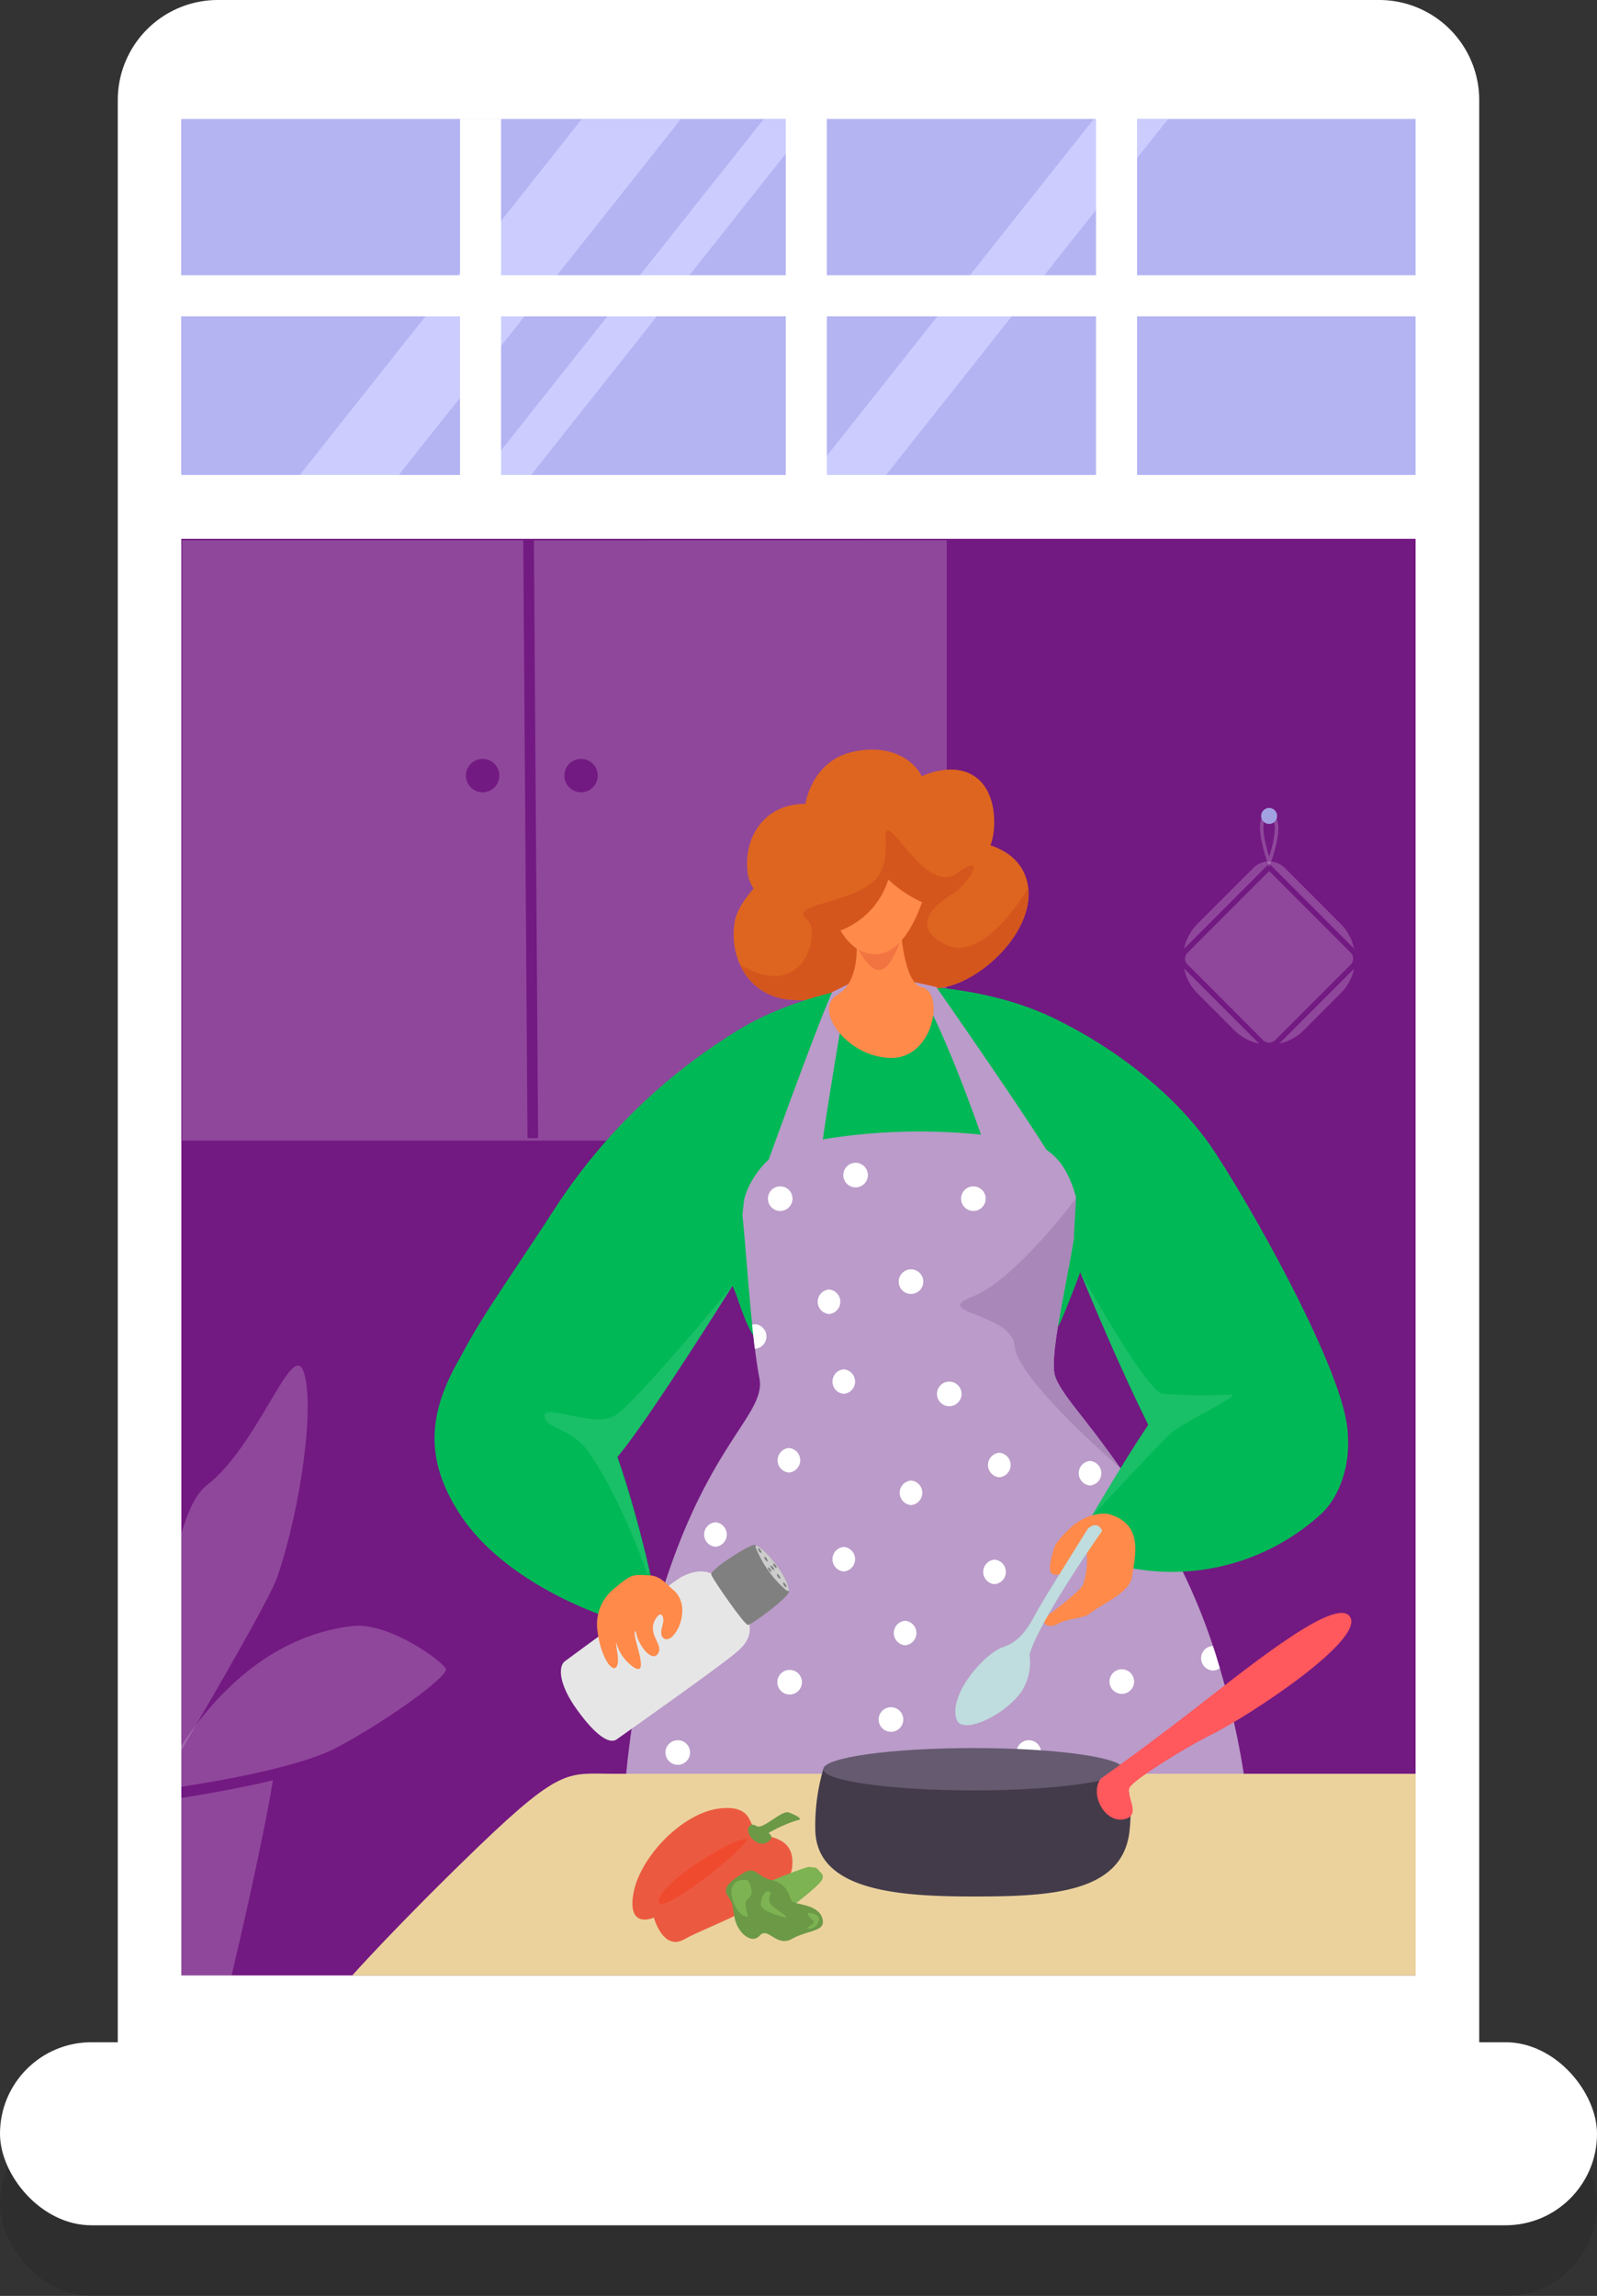
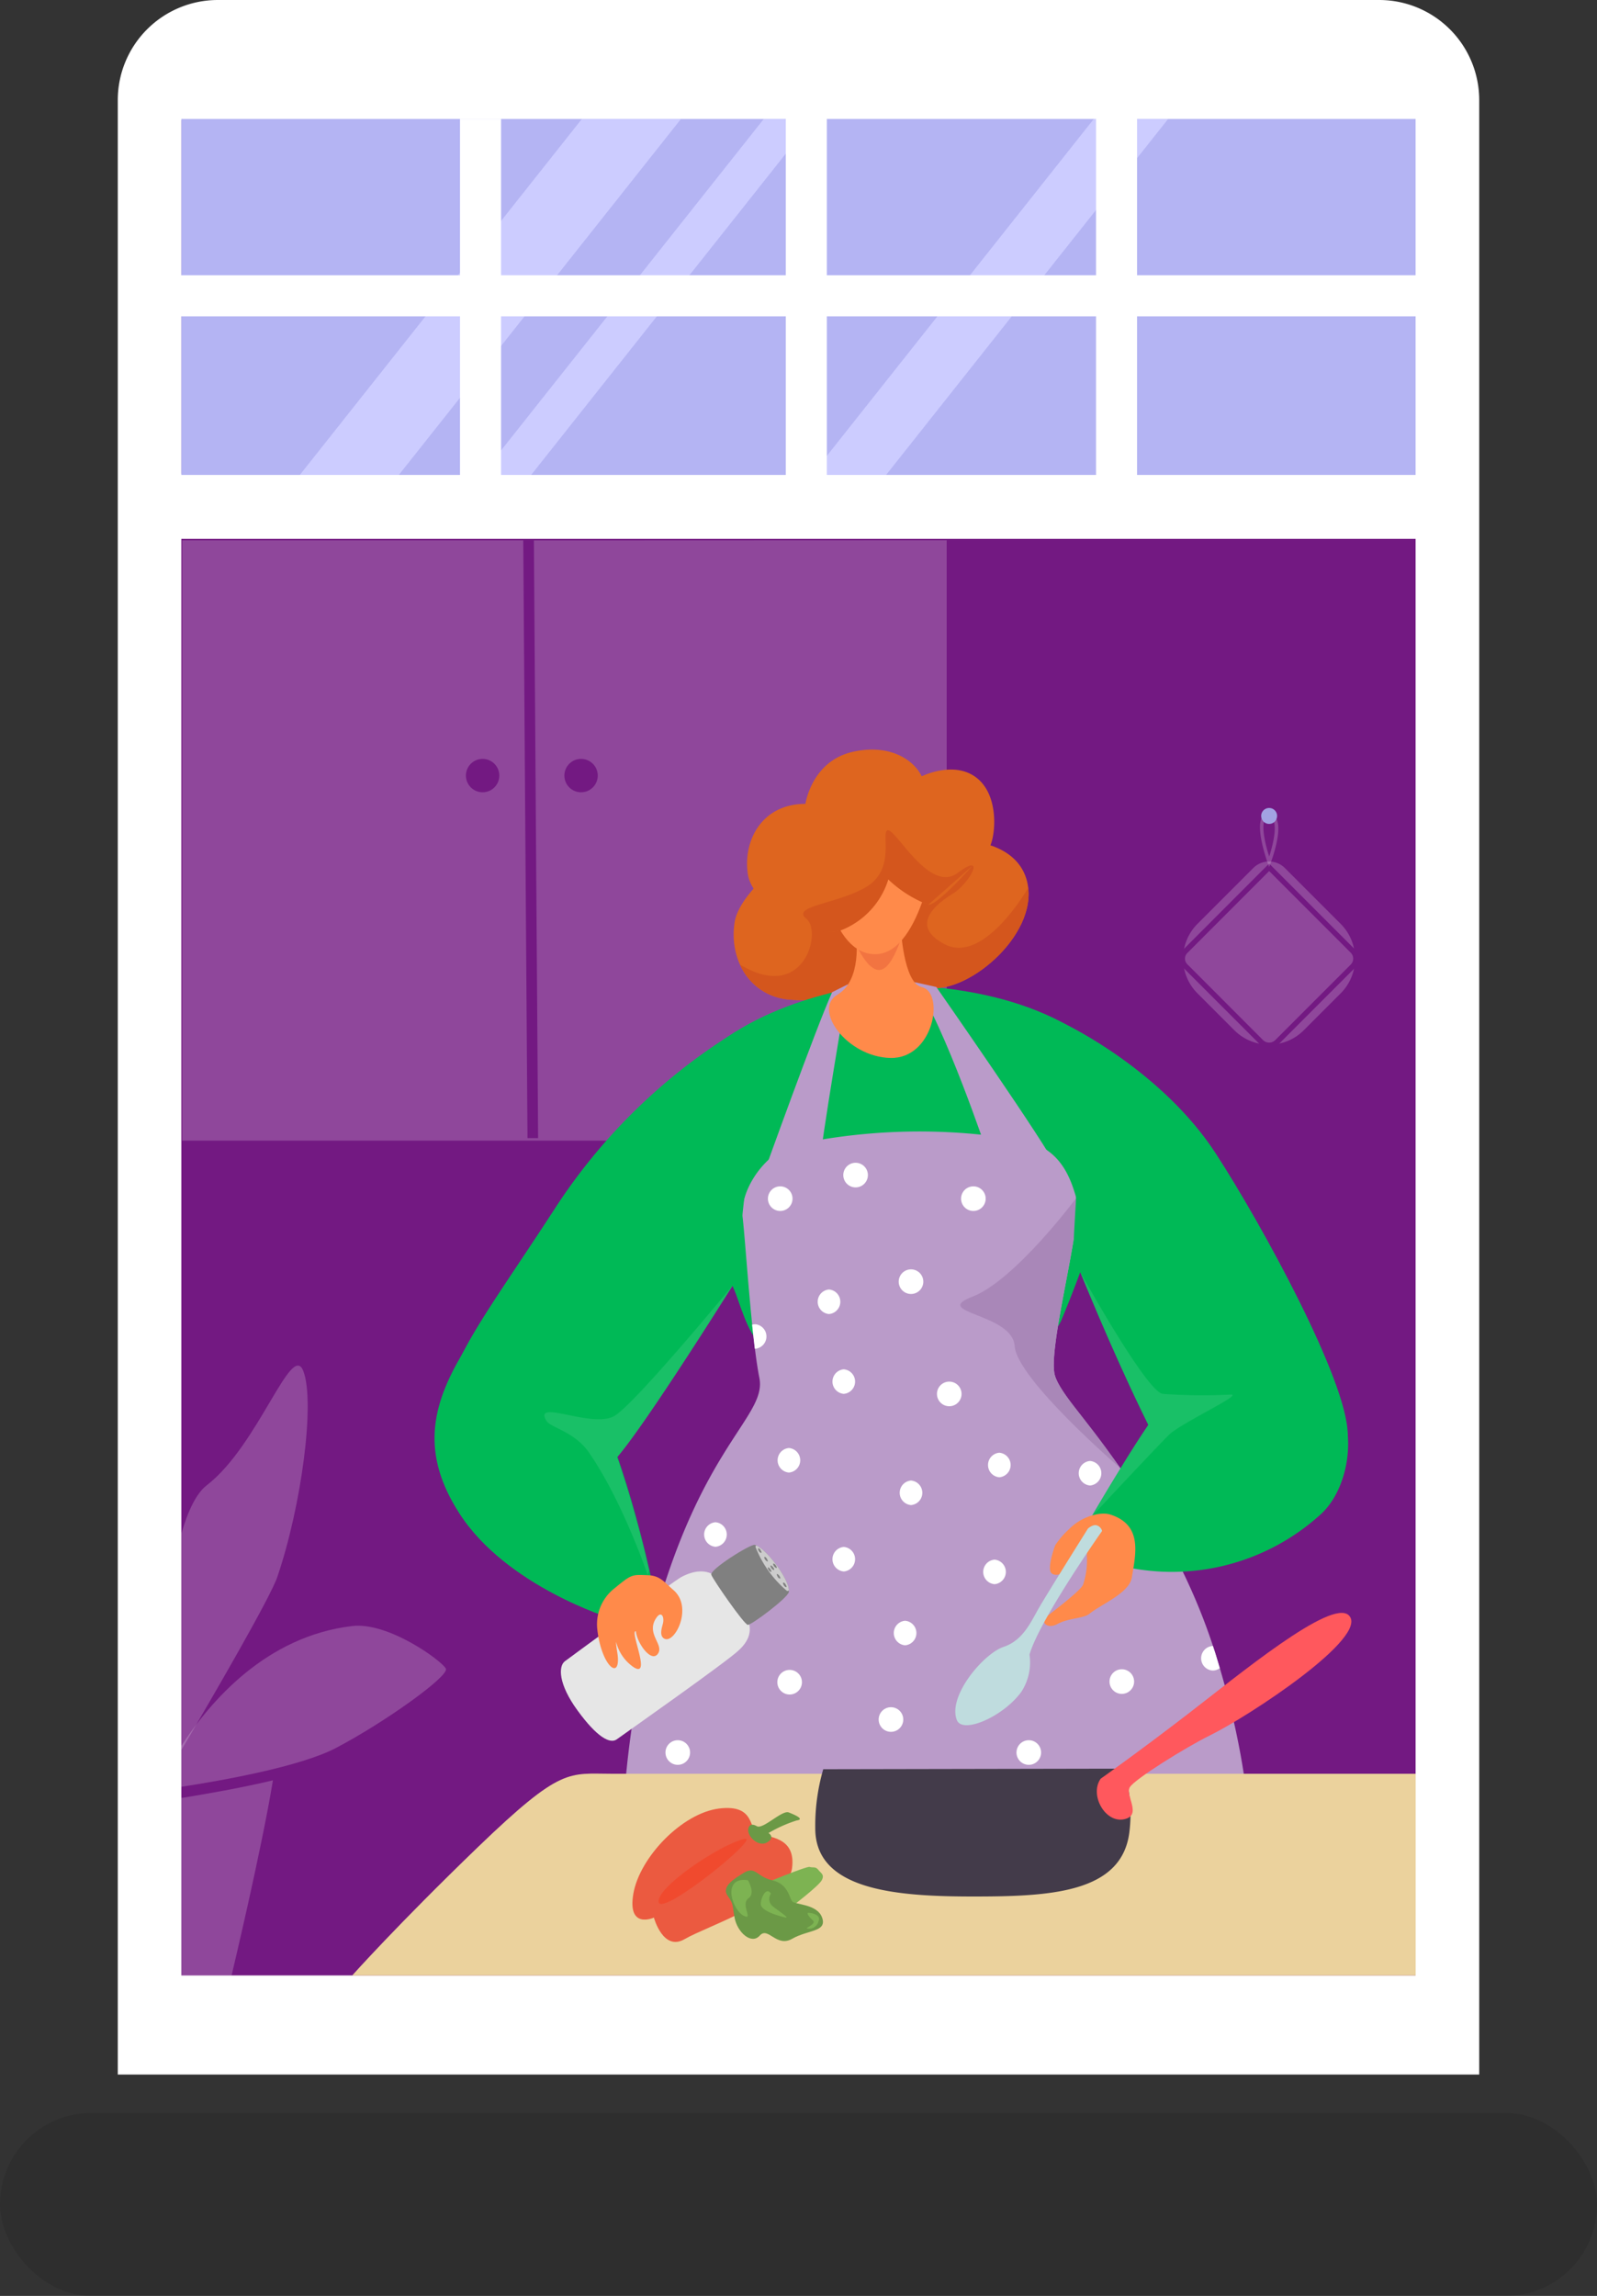
<svg xmlns="http://www.w3.org/2000/svg" viewBox="0 0 200 287.35">
  <rect x="0" y="0" width="200" height="287.35" fill="#333333" stroke="none" />
  <defs>
    <style>.cls-1,.cls-22{opacity:0.1;}.cls-2,.cls-22,.cls-6{fill:#fff;}.cls-3{fill:#731982;}.cls-4{fill:#b4b4f3;}.cls-5{fill:#ccf;}.cls-6{opacity:0.2;}.cls-7{fill:#de651f;}.cls-8{fill:#d4561d;}.cls-9{fill:#00b956;}.cls-10{fill:#ba9bc9;}.cls-11{fill:#a987b8;}.cls-12{fill:#ff8a4a;}.cls-13{fill:#f27441;}.cls-14{fill:#ebd29d;}.cls-15{fill:#433b4a;}.cls-16{fill:#655a70;}.cls-17{fill:#ff585d;}.cls-18{fill:#a2a2e3;}.cls-19{fill:#e6e6e6;}.cls-20{fill:gray;}.cls-21{fill:#ccc;}.cls-23{fill:#bfdcde;}.cls-24{fill:#eb5a40;}.cls-25{fill:#f04a2e;}.cls-26{fill:#6b9946;}.cls-27{fill:#7db352;}</style>
  </defs>
  <title>Ресурс 1300</title>
  <g id="Слой_2" data-name="Слой 2">
    <g id="Слой_1-2" data-name="Слой 1">
      <rect class="cls-1" y="264.45" width="200" height="22.91" rx="11.45" />
      <path class="cls-2" d="M-17.29,44.57H229.82a0,0,0,0,1,0,0v170.5a0,0,0,0,1,0,0H-17.29a12.53,12.53,0,0,1-12.53-12.53V57.09A12.53,12.53,0,0,1-17.29,44.57Z" transform="translate(229.82 29.82) rotate(90)" />
      <rect class="cls-3" x="22.71" y="15.04" width="154.57" height="232.2" />
      <rect class="cls-2" x="19.46" y="59.29" width="162.6" height="8.15" />
      <rect class="cls-4" x="22.71" y="14.89" width="154.57" height="44.55" />
      <polygon class="cls-5" points="101.85 14.89 95.65 14.89 60.32 59.44 66.52 59.44 101.85 14.89" />
      <polygon class="cls-5" points="146.29 14.89 136.98 14.89 101.66 59.44 110.97 59.44 146.29 14.89" />
      <polygon class="cls-5" points="37.55 59.44 49.95 59.44 85.28 14.89 72.87 14.89 37.55 59.44" />
      <rect class="cls-2" x="98.41" y="10.88" width="5.14" height="52.28" />
      <rect class="cls-2" x="96.86" y="-43.76" width="5.14" height="161.57" transform="translate(62.41 136.45) rotate(-90)" />
      <rect class="cls-2" x="57.61" y="14.89" width="5.14" height="52.28" />
      <rect class="cls-2" x="137.26" y="12.67" width="5.14" height="52.28" />
-       <rect class="cls-2" y="255.6" width="200" height="22.91" rx="11.45" />
      <path class="cls-6" d="M66.86,67.64l.53,74.8H66.06l-.53-74.81H22.81v75.13h90.62a5.14,5.14,0,0,0,5.13-5.14v-70Z" />
      <circle class="cls-3" cx="72.77" cy="97.07" r="2.09" />
      <circle class="cls-3" cx="60.44" cy="97.07" r="2.09" />
      <path class="cls-7" d="M95,110.55s-2.65,2.56-3,4.87c-.73,4.63,1.85,9.3,7,9.7s7.4-1.33,8.47-2,3.17-5.2,1.17-7.49S95,110.55,95,110.55Z" />
      <path class="cls-8" d="M107.45,123.16c1.07-.63,3.17-5.2,1.17-7.49-.76-.88-2.94-1.84-5.34-2.69-2,.62-3.42,1.09-2.3,2,2,1.53-.21,10.63-8.31,5.74A7.34,7.34,0,0,0,99,125.12C104.09,125.52,106.38,123.79,107.45,123.16Z" />
      <path class="cls-9" d="M109.93,123.24c18.89-.07,26.6,6.46,30.36,10s-5.17,26.89-7.42,32.1c-2.75,6.39-27.85,8.88-37.59,2.85-1.6-1-2.79-5.64-3.39-6.9-1.5-3.1-8.69-23.36-5.65-27.1C93.57,125.18,108.64,123.24,109.93,123.24Z" />
      <path class="cls-7" d="M121.2,105.26s5.9.13,7.33,4.71c2,6.49-7,14.36-12.16,13.68S111,117,111,117,119.49,104.82,121.2,105.26Z" />
      <path class="cls-8" d="M128.77,111.11c-.06.1-5.53,9.66-10.48,7.06s-.09-5.62,1.11-6.37c2-1.25,4.24-5.31.52-2.54a3.14,3.14,0,0,1-3.27.23C113.91,112.86,111,117,111,117s.2,5.94,5.36,6.62C121.24,124.29,129.51,117.34,128.77,111.11Z" />
      <path class="cls-10" d="M99.74,143.22a74.76,74.76,0,0,1,28.17-.51c5,.83,6.22,5,6.88,7.22.86,2.87-3.41,17.93-2.75,21.91s13.94,15,20.26,35.4c3.79,12.2,4.09,20.42,4.09,20.42l-78.46,1.7a122.2,122.2,0,0,1,2.79-21.9c6-26.11,15.39-29.87,14.38-35S93.4,155.79,93,152.33,96,144,99.74,143.22Z" />
      <path class="cls-10" d="M95.73,146.63s6.4-17.82,8.48-22.45l2-1s-3.57,20.57-3.57,23S95.73,146.63,95.73,146.63Z" />
      <path class="cls-10" d="M117.26,123.53s14.21,20.35,15.06,22.61-8.57-1.55-8.57-1.55-5.45-16.32-9.23-21.67Z" />
      <path class="cls-11" d="M121.8,162.28c-5.35,2.06,5,2.06,5.27,6.19s13.23,15.28,13.23,15.28c-4.82-7-7.89-9.69-8.26-11.91-.63-3.83,3.28-17.87,2.82-21.51l-.07-.4S127.15,160.21,121.8,162.28Z" />
      <path class="cls-2" d="M118.88,176a1.54,1.54,0,0,0,0-3.08A1.54,1.54,0,0,0,118.88,176Z" />
      <path class="cls-2" d="M125.15,181.82a1.54,1.54,0,0,0,0,3.07A1.54,1.54,0,0,0,125.15,181.82Z" />
      <path class="cls-2" d="M113.35,202.85a1.54,1.54,0,0,0,0,3.07A1.54,1.54,0,0,0,113.35,202.85Z" />
      <path class="cls-2" d="M111.58,216.75a1.54,1.54,0,0,0,0-3.08A1.54,1.54,0,0,0,111.58,216.75Z" />
      <path class="cls-2" d="M121.9,148.48a1.54,1.54,0,0,0,0,3.08A1.54,1.54,0,0,0,121.9,148.48Z" />
      <path class="cls-2" d="M128.84,220.88a1.54,1.54,0,0,0,0-3.08A1.54,1.54,0,0,0,128.84,220.88Z" />
      <path class="cls-2" d="M140.49,212a1.54,1.54,0,0,0,0-3.08A1.54,1.54,0,0,0,140.49,212Z" />
      <path class="cls-2" d="M151.84,209.08a1.47,1.47,0,0,0,.92-.3c-.15-.51-.3-1-.46-1.54s-.27-.82-.4-1.23h-.06A1.54,1.54,0,0,0,151.84,209.08Z" />
      <path class="cls-2" d="M124.55,198.27a1.54,1.54,0,0,0,0-3.07A1.54,1.54,0,0,0,124.55,198.27Z" />
      <path class="cls-2" d="M136.51,185.92a1.54,1.54,0,0,0,0-3.07A1.54,1.54,0,0,0,136.51,185.92Z" />
      <path class="cls-2" d="M114.09,185.3a1.54,1.54,0,0,0,0,3.07A1.54,1.54,0,0,0,114.09,185.3Z" />
      <path class="cls-2" d="M97.71,148.48a1.54,1.54,0,0,0,0,3.08A1.54,1.54,0,0,0,97.71,148.48Z" />
      <path class="cls-2" d="M98.89,209a1.54,1.54,0,0,0,0,3.08A1.54,1.54,0,0,0,98.89,209Z" />
      <path class="cls-2" d="M114.09,158.87a1.54,1.54,0,0,0,0,3.08A1.54,1.54,0,0,0,114.09,158.87Z" />
      <path class="cls-2" d="M89.6,193.59a1.54,1.54,0,0,0,0-3.07A1.54,1.54,0,0,0,89.6,193.59Z" />
      <path class="cls-2" d="M98.8,184.3a1.54,1.54,0,0,0,0-3.07A1.54,1.54,0,0,0,98.8,184.3Z" />
      <path class="cls-2" d="M84.88,220.88a1.54,1.54,0,0,0,0-3.08A1.54,1.54,0,0,0,84.88,220.88Z" />
      <path class="cls-2" d="M94.62,165.74a1.44,1.44,0,0,0-.43.06c.11,1,.22,2,.34,3h.09A1.54,1.54,0,0,0,94.62,165.74Z" />
      <path class="cls-2" d="M105.67,196.68a1.54,1.54,0,0,0,0-3.07A1.54,1.54,0,0,0,105.67,196.68Z" />
      <path class="cls-2" d="M105.67,171.38a1.54,1.54,0,0,0,0,3.07A1.54,1.54,0,0,0,105.67,171.38Z" />
      <path class="cls-2" d="M107.15,145.53a1.54,1.54,0,0,0,0,3.08A1.54,1.54,0,0,0,107.15,145.53Z" />
      <path class="cls-2" d="M103.82,161.39a1.54,1.54,0,0,0,0,3.07A1.54,1.54,0,0,0,103.82,161.39Z" />
      <path class="cls-12" d="M107.21,117.21s.78,5.46-2.34,7.28,1.17,7.79,6.63,7.92,6.85-8.23,3.93-8.87c-2.32-.5-2.63-7.59-2.63-7.59Z" />
      <path class="cls-13" d="M106.71,117.08s1.79,4.8,3.66,4.28,3.2-6.41,3.2-6.41Z" />
      <path class="cls-12" d="M102.73,108.12s1.17,11.49,7,11.3,7.6-14.23,7.6-14.23S104.48,98.18,102.73,108.12Z" />
      <path class="cls-7" d="M121.63,96.91c-2.74-1.47-6.2.25-6.2.25-1-2.07-4-4.08-8.56-3.08-5.24,1.14-6,6.53-6,6.53-5.51,0-7.85,4.68-7.21,8.82s8.68,8,11.56,7a10,10,0,0,0,6-6.4,15,15,0,0,0,5,3.17c1.12.49,7.79-7.35,7.79-7.35C124.75,104.22,125.15,98.79,121.63,96.91Z" />
-       <path class="cls-8" d="M121.8,108.34c-.23-.11-.8.11-1.88.92-3.73,2.76-8.16-6.47-8.91-5.23-.49.81,1,5-2.68,7.07S99,113.41,101,115a1.93,1.93,0,0,1,.6,1.2,6.18,6.18,0,0,0,3.65.26,10,10,0,0,0,6-6.4,15,15,0,0,0,5,3.17C116.92,113.48,119.75,110.59,121.8,108.34Z" />
+       <path class="cls-8" d="M121.8,108.34c-.23-.11-.8.11-1.88.92-3.73,2.76-8.16-6.47-8.91-5.23-.49.81,1,5-2.68,7.07S99,113.41,101,115a1.93,1.93,0,0,1,.6,1.2,6.18,6.18,0,0,0,3.65.26,10,10,0,0,0,6-6.4,15,15,0,0,0,5,3.17Z" />
      <path class="cls-14" d="M177.29,222H76.7c-5.53,0-6.35-.92-16.82,9.15C49.76,240.9,44.1,247.25,44.1,247.25H177.29Z" />
      <path class="cls-15" d="M103.1,221.43a25.32,25.32,0,0,0-1,7.41c0,7.78,10.27,8.52,19.78,8.52s18.57-.4,19.55-8a18.47,18.47,0,0,0-.74-8Z" />
-       <ellipse class="cls-16" cx="121.9" cy="221.43" rx="18.8" ry="2.65" />
      <path class="cls-17" d="M137.84,222.62s4.53-3.19,10.87-8.06,18-14.53,20.21-12.39c2.69,2.66-12.53,12.65-17.44,15.05-2.84,1.39-9.41,5.45-10,6.48s1.62,3.54-.74,4S136.42,224.63,137.84,222.62Z" />
      <path class="cls-6" d="M152.33,110.57h9.87a6.15,6.15,0,0,1,6.15,6.15v6.53a6.15,6.15,0,0,1-6.15,6.15h-6.53a6.15,6.15,0,0,1-6.15-6.15v-9.87A2.8,2.8,0,0,1,152.33,110.57Z" transform="translate(131.39 -77.25) rotate(45)" />
      <path class="cls-3" d="M158.94,131.16a1.7,1.7,0,0,1-1.21-.5l-9.46-9.46a1.71,1.71,0,0,1,0-2.44l10.67-10.68,10.68,10.68a1.73,1.73,0,0,1,0,2.44l-9.46,9.46A1.72,1.72,0,0,1,158.94,131.16Zm0-22.14-10.2,10.21a1,1,0,0,0,0,1.5l9.45,9.46a1.09,1.09,0,0,0,1.5,0l9.46-9.46a1.05,1.05,0,0,0,0-1.5Z" />
      <path class="cls-6" d="M158.94,108.52l-.2-.57c-.17-.46-1.56-4.54-.63-5.72a.92.92,0,0,1,.86-.33,1.09,1.09,0,0,1,.85.53c.87,1.42-.61,5.35-.67,5.52Zm-.11-6.18a.42.42,0,0,0-.37.17c-.57.72,0,3.23.49,4.68.44-1.34,1-3.66.49-4.53a.68.68,0,0,0-.52-.32Z" />
      <circle class="cls-18" cx="158.94" cy="102.12" r="1" />
      <path class="cls-6" d="M22.91,225l-.2,0v22.25H29s3.77-15.78,5.18-24.43C30.16,223.78,25.89,224.51,22.91,225Z" />
      <path class="cls-6" d="M55.84,208.85c-.42-.92-7.17-5.89-11.74-5.34-10.74,1.27-17.74,9.38-21.39,15v5.12c5-.77,14.92-2.51,19.4-4.88C48.23,215.54,56.27,209.77,55.84,208.85Z" />
      <path class="cls-6" d="M38,171.63c-1.47-3.92-5.6,9.23-12.09,14.25-1.32,1-2.36,3.2-3.18,6V219c4.12-7,11.09-19,12-21.63C37.78,188.39,39.46,175.55,38,171.63Z" />
      <path class="cls-9" d="M91.89,129.28a72.06,72.06,0,0,0-22.57,22.24c-9.88,15.19-15.19,21.24-13,28s15.77,8.59,20.76,3.09c3.47-3.81,14.79-21.9,14.79-21.9S97,125.54,91.89,129.28Z" />
      <path class="cls-9" d="M76.55,202.56l5-5.07s-3.81-17.8-8.38-24-11.32-10.68-15.25-4.08-5.2,12.55-.39,20C63.42,198.57,76.55,202.56,76.55,202.56Z" />
      <path class="cls-19" d="M72.33,214.08c-2.44-3.34-2.41-5.56-1.58-6.17S84.22,198,85.33,197.37c3.11-1.62,4.5,0,4.93.56l3.11,4.26c.08.24,1.59,2.13-.86,4.36C91,208,78.08,217.08,77.24,217.69S74.76,217.42,72.33,214.08Z" />
      <path class="cls-20" d="M94.52,193.35c1.41.35,4.58,4.64,4.26,5.93-.19.76-4.67,4.11-5.13,4.08s-4.32-5.61-4.57-6.26S94,193.22,94.52,193.35Z" />
      <path class="cls-21" d="M94.64,193.68a13.78,13.78,0,0,0,3.89,5.41c.08.06.27,0,.27-.06-.06-1.43-2.58-4.85-4-5.57C94.7,193.41,94.56,193.47,94.64,193.68Z" />
      <path class="cls-20" d="M96.92,196.5c-.06,0-.19-.05-.3-.21s-.16-.31-.11-.35.19.05.31.21S97,196.46,96.92,196.5Z" />
      <path class="cls-20" d="M96.59,196.74c-.06,0-.19-.05-.3-.21s-.16-.31-.11-.35.19.06.3.21S96.64,196.7,96.59,196.74Z" />
      <path class="cls-20" d="M97.25,196.26s-.19-.06-.3-.21-.16-.31-.1-.35.19.05.3.2S97.31,196.22,97.25,196.26Z" />
      <path class="cls-20" d="M97.7,197.57s-.19,0-.3-.21-.16-.31-.1-.35.19.06.3.21S97.76,197.53,97.7,197.57Z" />
      <path class="cls-20" d="M98.48,198.64s-.19,0-.3-.2-.16-.31-.1-.35.19,0,.3.2S98.54,198.6,98.48,198.64Z" />
      <path class="cls-20" d="M96.14,195.43c-.06,0-.19-.06-.3-.21s-.16-.31-.11-.35.19,0,.3.2S96.19,195.39,96.14,195.43Z" />
      <path class="cls-20" d="M95.35,194.35s-.19,0-.3-.2-.16-.31-.1-.35.19,0,.3.2S95.41,194.31,95.35,194.35Z" />
      <path class="cls-12" d="M77.38,208c.07-.85-.23-1.66-.22-2.51a5.37,5.37,0,0,0,2.24,3.2c2.2,1.35-.58-4.65.23-4.53.14,1.47,1.93,4,2.76,2.82s-1.61-2.52-.15-4.56c.53-.74.94-.19.81.64-.06.39-.63,1.73.22,2.06,1.3.51,3.54-4,1.06-6.12-1.16-1-1.66-1.8-3.19-1.85-2.1-.08-2-.15-4.42,1.83a5.73,5.73,0,0,0-1.93,4.84C75.23,208,77.22,210,77.38,208Z" />
      <path class="cls-22" d="M77,177.18c-2.71,1.71-10.33-2.22-8.56.66.53.85,3.55,1.35,5.35,4,4.26,6.2,7.32,15.29,7.32,15.29l.18-.6a143.45,143.45,0,0,0-4-14.13c3.71-4.3,14.56-21.64,14.56-21.64S79.74,175.47,77,177.18Z" />
      <path class="cls-9" d="M133.61,128.28s11.89,5.69,18.65,16.09c5.8,8.92,16.52,28.54,16.52,35.17s-10.08,16.08-16,12.54-18.22-34.64-18.22-34.64c-.45-3.47,1-9.48-.36-15.36C132.37,134.28,129.65,126.26,133.61,128.28Z" />
      <path class="cls-9" d="M136.77,189.69s6.59-11.32,9.1-14.13,14.74-8.51,20.87-1.3c3.48,4.09,2.35,12-1.4,15.32a27.69,27.69,0,0,1-25.81,6.19s-.89-.25-2.14-2.39S136.77,189.69,136.77,189.69Z" />
      <path class="cls-12" d="M136.11,194.63a9.68,9.68,0,0,1-.47,3.7c-.29.78-4.39,3.84-4.7,4.09-.61.49.12,1.58,1.52.82s3.25-.65,4-1.28c1.37-1.14,5-2.58,5.29-4.55.48-2.93,1.37-6.55-2.69-7.85-1.31-.42-3.68.28-5.17,1.82a10.91,10.91,0,0,0-1.73,2c-.13.3-.95,2.66-.57,3.38s2,.2,2.21-.71a6.59,6.59,0,0,1,1.34-2.22c.38-.46.91-.39,1,.81Z" />
      <path class="cls-23" d="M136.25,191.31s-4.62,7.35-6.07,9.81c-1.05,1.8-2,4.16-4.5,5s-7,6.13-5.86,9.13c.68,1.86,5.88-.42,8.11-3.54a6.76,6.76,0,0,0,1-4.63c1.28-4.41,9.09-15.47,9.09-15.47a1,1,0,0,0-.66-.7C136.86,190.75,136.25,191.31,136.25,191.31Z" />
      <path class="cls-22" d="M145.61,174.45c-2.06-.3-10.31-15.22-10.32-15.24,1.44,3.53,4.87,11.73,8.53,19.11-3,4.35-7,11.37-7,11.37s8.41-9,9.62-10.15c1.67-1.55,9.4-5.09,7.67-5A68.93,68.93,0,0,1,145.61,174.45Z" />
      <path class="cls-24" d="M81.89,240s1.15,4.28,3.86,2.69,12.91-4.9,13.44-8.87-3-3.87-4.24-4.32-.26-3.73-4.9-3.15S80.11,232.46,79.32,237,81.89,240,81.89,240Z" />
      <path class="cls-25" d="M93.17,230.16c-3.15.78-11.12,6.16-10.67,7.93S95.66,229.55,93.17,230.16Z" />
      <path class="cls-26" d="M93.72,228.84c.07-.27.28-.72,1.06-.28s3.15-2.05,4-1.72,2,.86,1,1a17,17,0,0,0-3.54,1.58s.93.53-.18,1.17S93.49,229.76,93.72,228.84Z" />
      <path class="cls-27" d="M95.26,235.92s5.78-2.39,6.14-2.26.74-.09,1.07.35.83.59.44,1.32S99,238.75,99,238.75Z" />
      <path class="cls-26" d="M93.1,234.43c-.9.57-2.82,1.62-2,2.8s.55,1,.9,2.81,2.1,3.39,3.15,2.21,2.07,1.54,4.06.4,4.35-.84,3.76-2.61-3.39-1.63-3.76-2.07-.5-2.19-2.5-2.64S94.63,233.47,93.1,234.43Z" />
      <path class="cls-27" d="M93.67,235.33s-1.62-.38-2,.93.75,3.48,1.81,3.63c.58.08-.68-1.66.25-2.3S93.67,235.33,93.67,235.33Z" />
      <path class="cls-27" d="M96.55,237a1.17,1.17,0,0,0,.14,1.51c.74.63,2.36,1.64,1.63,1.47s-2.69-.71-3-1.48C95.09,238.06,95.86,235.93,96.55,237Z" />
      <path class="cls-27" d="M101.33,239.41a2.73,2.73,0,0,1,.45.07c.42.12,1,.39.72,1a1.2,1.2,0,0,1-1.44.88c-.22-.06,1.22-.58.75-1S100.87,239.33,101.33,239.41Z" />
    </g>
  </g>
</svg>